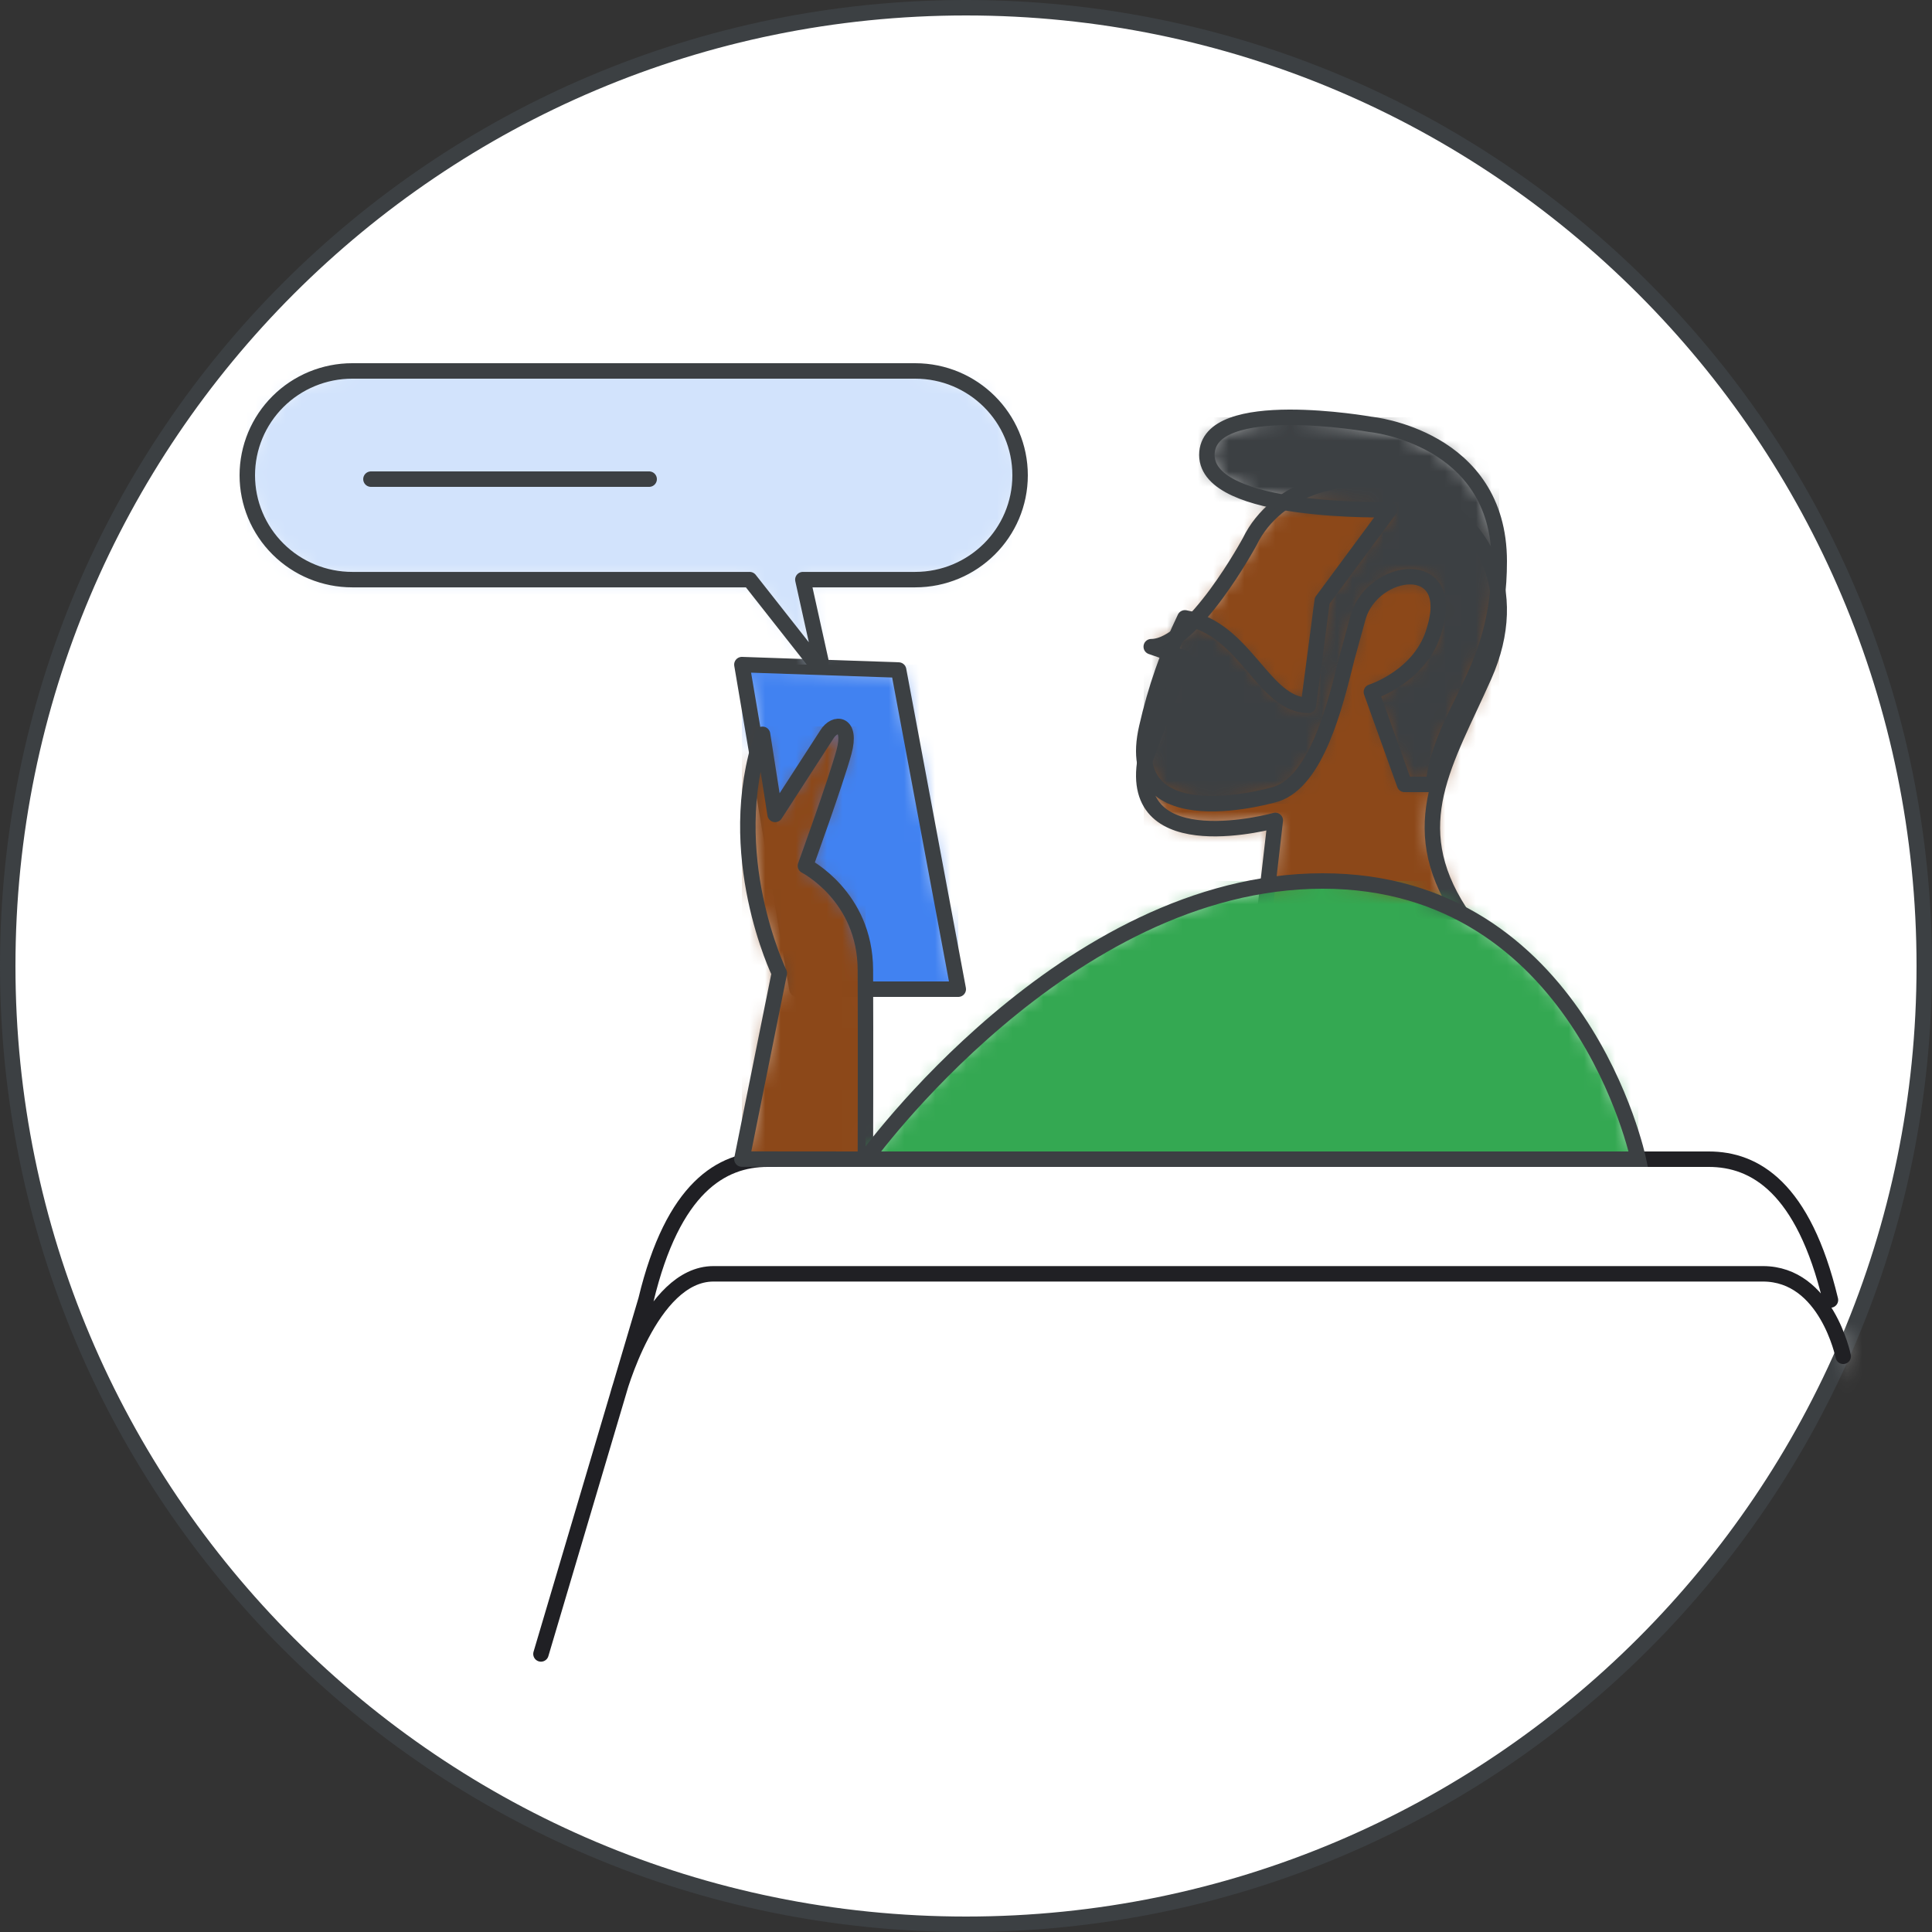
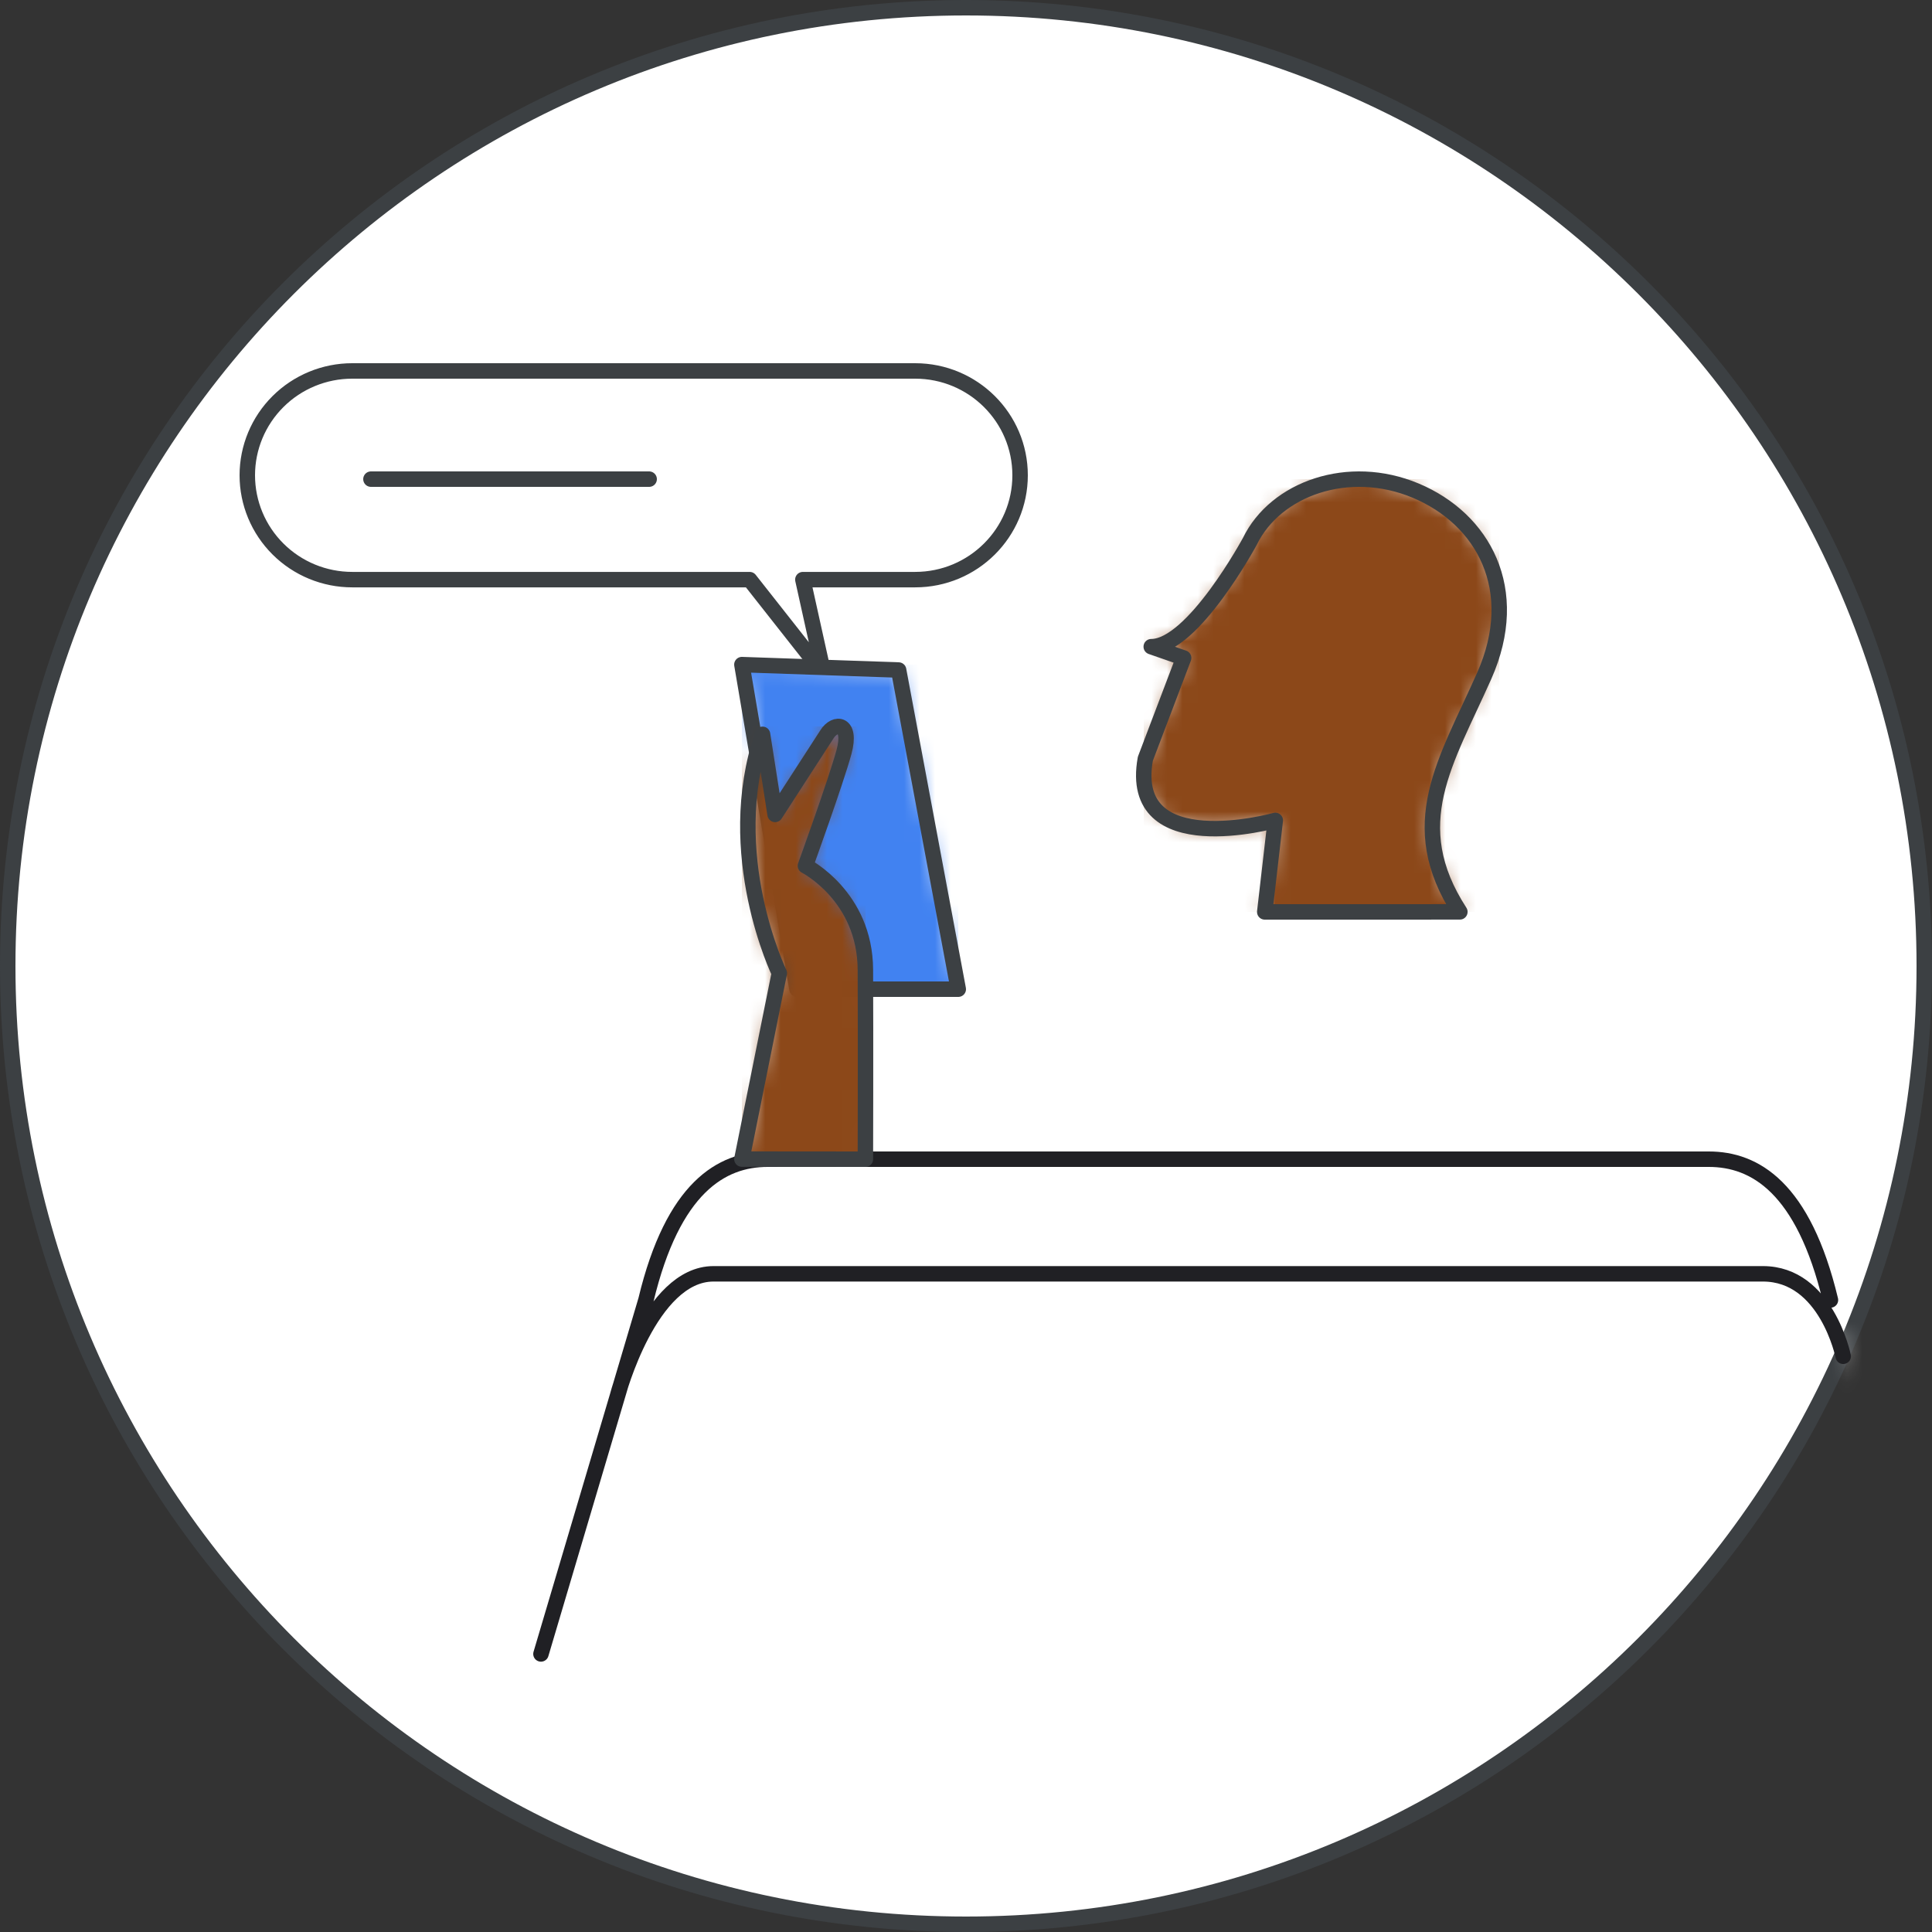
<svg xmlns="http://www.w3.org/2000/svg" width="125" height="125" viewBox="0 0 125 125" fill="none">
  <rect x="0" y="0" width="125" height="125" fill="#333333" stroke="none" />
  <g id="gmail-admins-circle-graphic" clip-path="url(#clip0_2093_2146)">
    <path id="Vector" d="M62.5 0.5C96.742 0.5 124.5 28.258 124.5 62.5C124.5 96.742 96.742 124.5 62.5 124.5C28.258 124.5 0.5 96.742 0.5 62.5C0.5 28.258 28.258 0.5 62.5 0.5Z" fill="white" stroke="#3C4043" />
    <g id="Clip path group">
      <g id="Group">
        <g id="Group_2">
          <g id="Group_3">
            <g id="Clip path group_2">
              <mask id="mask0_2093_2146" style="mask-type:luminance" maskUnits="userSpaceOnUse" x="40" y="75" width="81" height="15">
                <g id="i2">
                  <path id="Vector_2" d="M120.06 89.606L120.044 89.555C119.421 87.637 117.417 82.416 114.061 82.416H46.162C42.8 82.416 40.8 87.637 40.178 89.555L40.152 89.631L41.791 84.11C43.509 76.95 46.577 75.066 49.504 75.002L49.66 75H110.56C113.533 75 116.681 76.822 118.43 84.11L120.06 89.606Z" fill="white" />
                </g>
              </mask>
              <g mask="url(#mask0_2093_2146)">
                <g id="Group_4">
                  <path id="Vector_3" d="M35 75H125V113H35V75Z" fill="white" />
                </g>
              </g>
            </g>
            <path id="Vector_4" d="M39.969 90.251C39.969 90.251 42.044 82.416 46.162 82.416H114.061C118.173 82.416 119.255 87.751 119.255 87.751M118.43 84.11C116.682 76.822 113.534 75 110.561 75H49.661C46.688 75 43.54 76.822 41.792 84.11L35 107.01" stroke="#202024" stroke-linecap="round" stroke-linejoin="round" />
          </g>
        </g>
        <g id="Group_5">
          <g id="Group_6">
            <g id="Clip path group_3">
              <mask id="mask1_2093_2146" style="mask-type:luminance" maskUnits="userSpaceOnUse" x="48" y="43" width="14" height="21">
                <g id="i3">
                  <path id="Vector_5" d="M48 43L58.14 43.35L62 64H51.564L48 43Z" fill="white" />
                </g>
              </mask>
              <g mask="url(#mask1_2093_2146)">
                <g id="Group_7">
                  <path id="Vector_6" d="M48 43H62V64H48V43Z" fill="#4182F1" />
                </g>
              </g>
            </g>
            <path id="Vector_7" d="M51.564 64L48 43L58.14 43.35L62 64H51.564Z" stroke="#3C4043" stroke-linecap="round" stroke-linejoin="round" />
          </g>
          <g id="Group_8">
            <g id="Clip path group_4">
              <mask id="mask2_2093_2146" style="mask-type:luminance" maskUnits="userSpaceOnUse" x="48" y="47" width="8" height="28">
                <g id="i4">
                  <path id="Vector_8" d="M54.604 48.662C54.4 49.411 53.975 50.695 53.534 51.983L53.367 52.466C52.731 54.307 52.111 56.018 52.111 56.018C52.111 56.018 55.968 57.977 55.99 62.735C55.995 63.773 55.998 64.942 55.999 66.135L55.999 69.964C55.999 70.057 55.999 70.15 55.999 70.242L55.998 70.786C55.998 70.875 55.998 70.963 55.998 71.051L55.997 71.564C55.997 71.647 55.997 71.73 55.997 71.812L55.996 72.288C55.996 72.519 55.995 72.739 55.995 72.947L55.994 73.347C55.994 73.537 55.993 73.715 55.993 73.877L55.992 74.181C55.992 74.228 55.992 74.274 55.992 74.317L55.991 74.656C55.991 74.688 55.991 74.718 55.991 74.745L55.99 75L48 74.993L50.421 62.962C50.421 62.962 46.683 55.254 49.337 47.511L50.149 52.694L53.502 47.511C54.025 46.671 55.128 46.744 54.604 48.662Z" fill="white" />
                </g>
              </mask>
              <g mask="url(#mask2_2093_2146)">
                <g id="Group_9">
                  <path id="Vector_9" d="M48 47H56V75H48V47Z" fill="#8C4819" />
                </g>
              </g>
            </g>
            <path id="Vector_10" d="M48 74.993L50.421 62.962C50.421 62.962 46.683 55.254 49.337 47.511L50.149 52.694L53.502 47.511C54.025 46.671 55.128 46.744 54.604 48.662C54.081 50.58 52.111 56.018 52.111 56.018C52.111 56.018 55.968 57.977 55.99 62.735C56.012 67.493 55.99 75 55.99 75L48 74.993Z" stroke="#3C4043" stroke-linecap="round" stroke-linejoin="round" />
          </g>
          <g id="Group_10">
            <g id="Clip path group_5">
              <mask id="mask3_2093_2146" style="mask-type:luminance" maskUnits="userSpaceOnUse" x="74" y="31" width="23" height="28">
                <g id="i5">
                  <path id="Vector_11" d="M91.601 31.746C95.955 33.576 98.507 38.143 96.03 43.725C93.553 49.307 90.775 53.317 94.453 58.998L81.829 59L82.512 53.08C82.512 53.08 82.469 53.092 82.39 53.112L82.277 53.141C80.812 53.5 73.015 55.143 74.104 49.094L76.581 42.57L74.485 41.84C77.073 41.84 80.554 35.593 80.846 35.062L80.866 35.026C82.517 31.619 87.247 29.917 91.601 31.746Z" fill="white" />
                </g>
              </mask>
              <g mask="url(#mask3_2093_2146)">
                <g id="Group_11">
                  <path id="Vector_12" d="M74 31H97V59H74V31Z" fill="#8C4819" />
                </g>
              </g>
            </g>
            <path id="Vector_13" d="M81.829 59L82.512 53.08C82.512 53.08 72.903 55.766 74.104 49.094L76.581 42.57L74.485 41.84C77.188 41.84 80.866 35.026 80.866 35.026C82.517 31.619 87.247 29.917 91.601 31.746C95.955 33.576 98.507 38.143 96.03 43.725C93.553 49.307 90.775 53.317 94.453 58.998L81.829 59Z" stroke="#3C4043" stroke-linecap="round" stroke-linejoin="round" />
          </g>
          <g id="Group_12">
            <g id="Clip path group_6">
              <mask id="mask4_2093_2146" style="mask-type:luminance" maskUnits="userSpaceOnUse" x="74" y="27" width="23" height="25">
                <g id="i6">
-                   <path id="Vector_14" d="M88.667 27.456C88.667 27.456 97 28.259 97 36.319C97 43.593 93.341 45.834 92.728 50.751H90.873L88.728 44.772C88.728 44.772 91.995 43.75 92.818 40.683C94.238 35.962 88.854 36.676 87.881 39.896L87.134 42.614C86.386 45.648 85.19 50.514 82.571 51.379C82.571 51.379 72.486 54.417 74.195 47.054C74.75 44.6 75.578 42.224 76.663 39.975C80.627 40.683 81.73 45.637 84.656 45.637L85.546 38.862L89.902 32.974C89.902 32.974 78.085 33.289 78.085 29.435C78.085 25.581 88.667 27.456 88.667 27.456Z" fill="white" />
-                 </g>
+                   </g>
              </mask>
              <g mask="url(#mask4_2093_2146)">
                <g id="Group_13">
                  <path id="Vector_15" d="M74 27H97V52H74V27Z" fill="#3C4043" />
                </g>
              </g>
            </g>
-             <path id="Vector_16" d="M76.663 39.975C80.627 40.683 81.73 45.637 84.656 45.637L85.546 38.862L89.902 32.974C89.902 32.974 78.085 33.289 78.085 29.435C78.085 25.581 88.667 27.456 88.667 27.456C88.667 27.456 97 28.259 97 36.319C97 43.593 93.341 45.834 92.728 50.751H90.873L88.728 44.772C88.728 44.772 91.995 43.75 92.818 40.683C94.238 35.962 88.854 36.676 87.881 39.896L87.134 42.614C86.386 45.648 85.19 50.514 82.571 51.379C82.571 51.379 72.486 54.417 74.195 47.054C74.75 44.6 75.578 42.224 76.663 39.975Z" stroke="#3C4043" stroke-linecap="round" stroke-linejoin="round" />
          </g>
          <g id="Group_14">
            <g id="Clip path group_7">
              <mask id="mask5_2093_2146" style="mask-type:luminance" maskUnits="userSpaceOnUse" x="56" y="57" width="50" height="18">
                <g id="i7">
-                   <path id="Vector_17" d="M85.576 57C102.222 57 106 75 106 75H56C56 75 68.931 57 85.576 57Z" fill="white" />
-                 </g>
+                   </g>
              </mask>
              <g mask="url(#mask5_2093_2146)">
                <g id="Group_15">
                  <path id="Vector_18" d="M56 57H106V75H56V57Z" fill="#34A852" />
                </g>
              </g>
            </g>
-             <path id="Vector_19" d="M56 75C56 75 68.931 57 85.576 57C102.222 57 106 75 106 75H56Z" stroke="#3C4043" stroke-miterlimit="10" />
          </g>
          <g id="Clip path group_8">
            <mask id="mask6_2093_2146" style="mask-type:luminance" maskUnits="userSpaceOnUse" x="16" y="24" width="50" height="19">
              <g id="i8">
                <path id="Vector_20" d="M59.21 24C62.88 24 65.87 26.895 65.996 30.514L66 30.751C66 34.48 62.96 37.502 59.21 37.502H51.945L53.112 42.77C53.131 42.856 53.087 42.944 53.007 42.982C52.927 43.02 52.831 42.997 52.776 42.928L48.503 37.502H22.792C20.991 37.503 19.264 36.792 17.99 35.525C16.787 34.33 16.081 32.731 16.007 31.049L16 30.751C16 28.96 16.716 27.243 17.99 25.977C19.264 24.71 20.991 23.999 22.792 24H59.21Z" fill="white" />
              </g>
            </mask>
            <g mask="url(#mask6_2093_2146)">
              <g id="Group_16">
-                 <path id="Vector_21" d="M16 24H66V43H16V24Z" fill="#D2E3FC" />
-               </g>
+                 </g>
            </g>
          </g>
          <path id="Vector_22" d="M22.792 24H59.21C62.96 24 66 27.023 66 30.751C66 34.48 62.96 37.502 59.21 37.502H51.945L53.112 42.77C53.131 42.856 53.087 42.944 53.007 42.982C52.927 43.02 52.831 42.997 52.776 42.928L48.503 37.502H22.792C20.991 37.503 19.264 36.792 17.99 35.525C16.716 34.259 16 32.542 16 30.751C16 28.96 16.716 27.243 17.99 25.977C19.264 24.71 20.991 23.999 22.792 24Z" stroke="#3C4043" stroke-linecap="round" stroke-linejoin="round" />
          <g id="Group_17">
            <path id="Vector_23" d="M24 31H42" stroke="#3C4043" stroke-linecap="round" stroke-linejoin="round" />
          </g>
        </g>
      </g>
    </g>
  </g>
  <defs>
    <clipPath id="clip0_2093_2146">
      <rect width="125" height="125" fill="white" />
    </clipPath>
  </defs>
</svg>